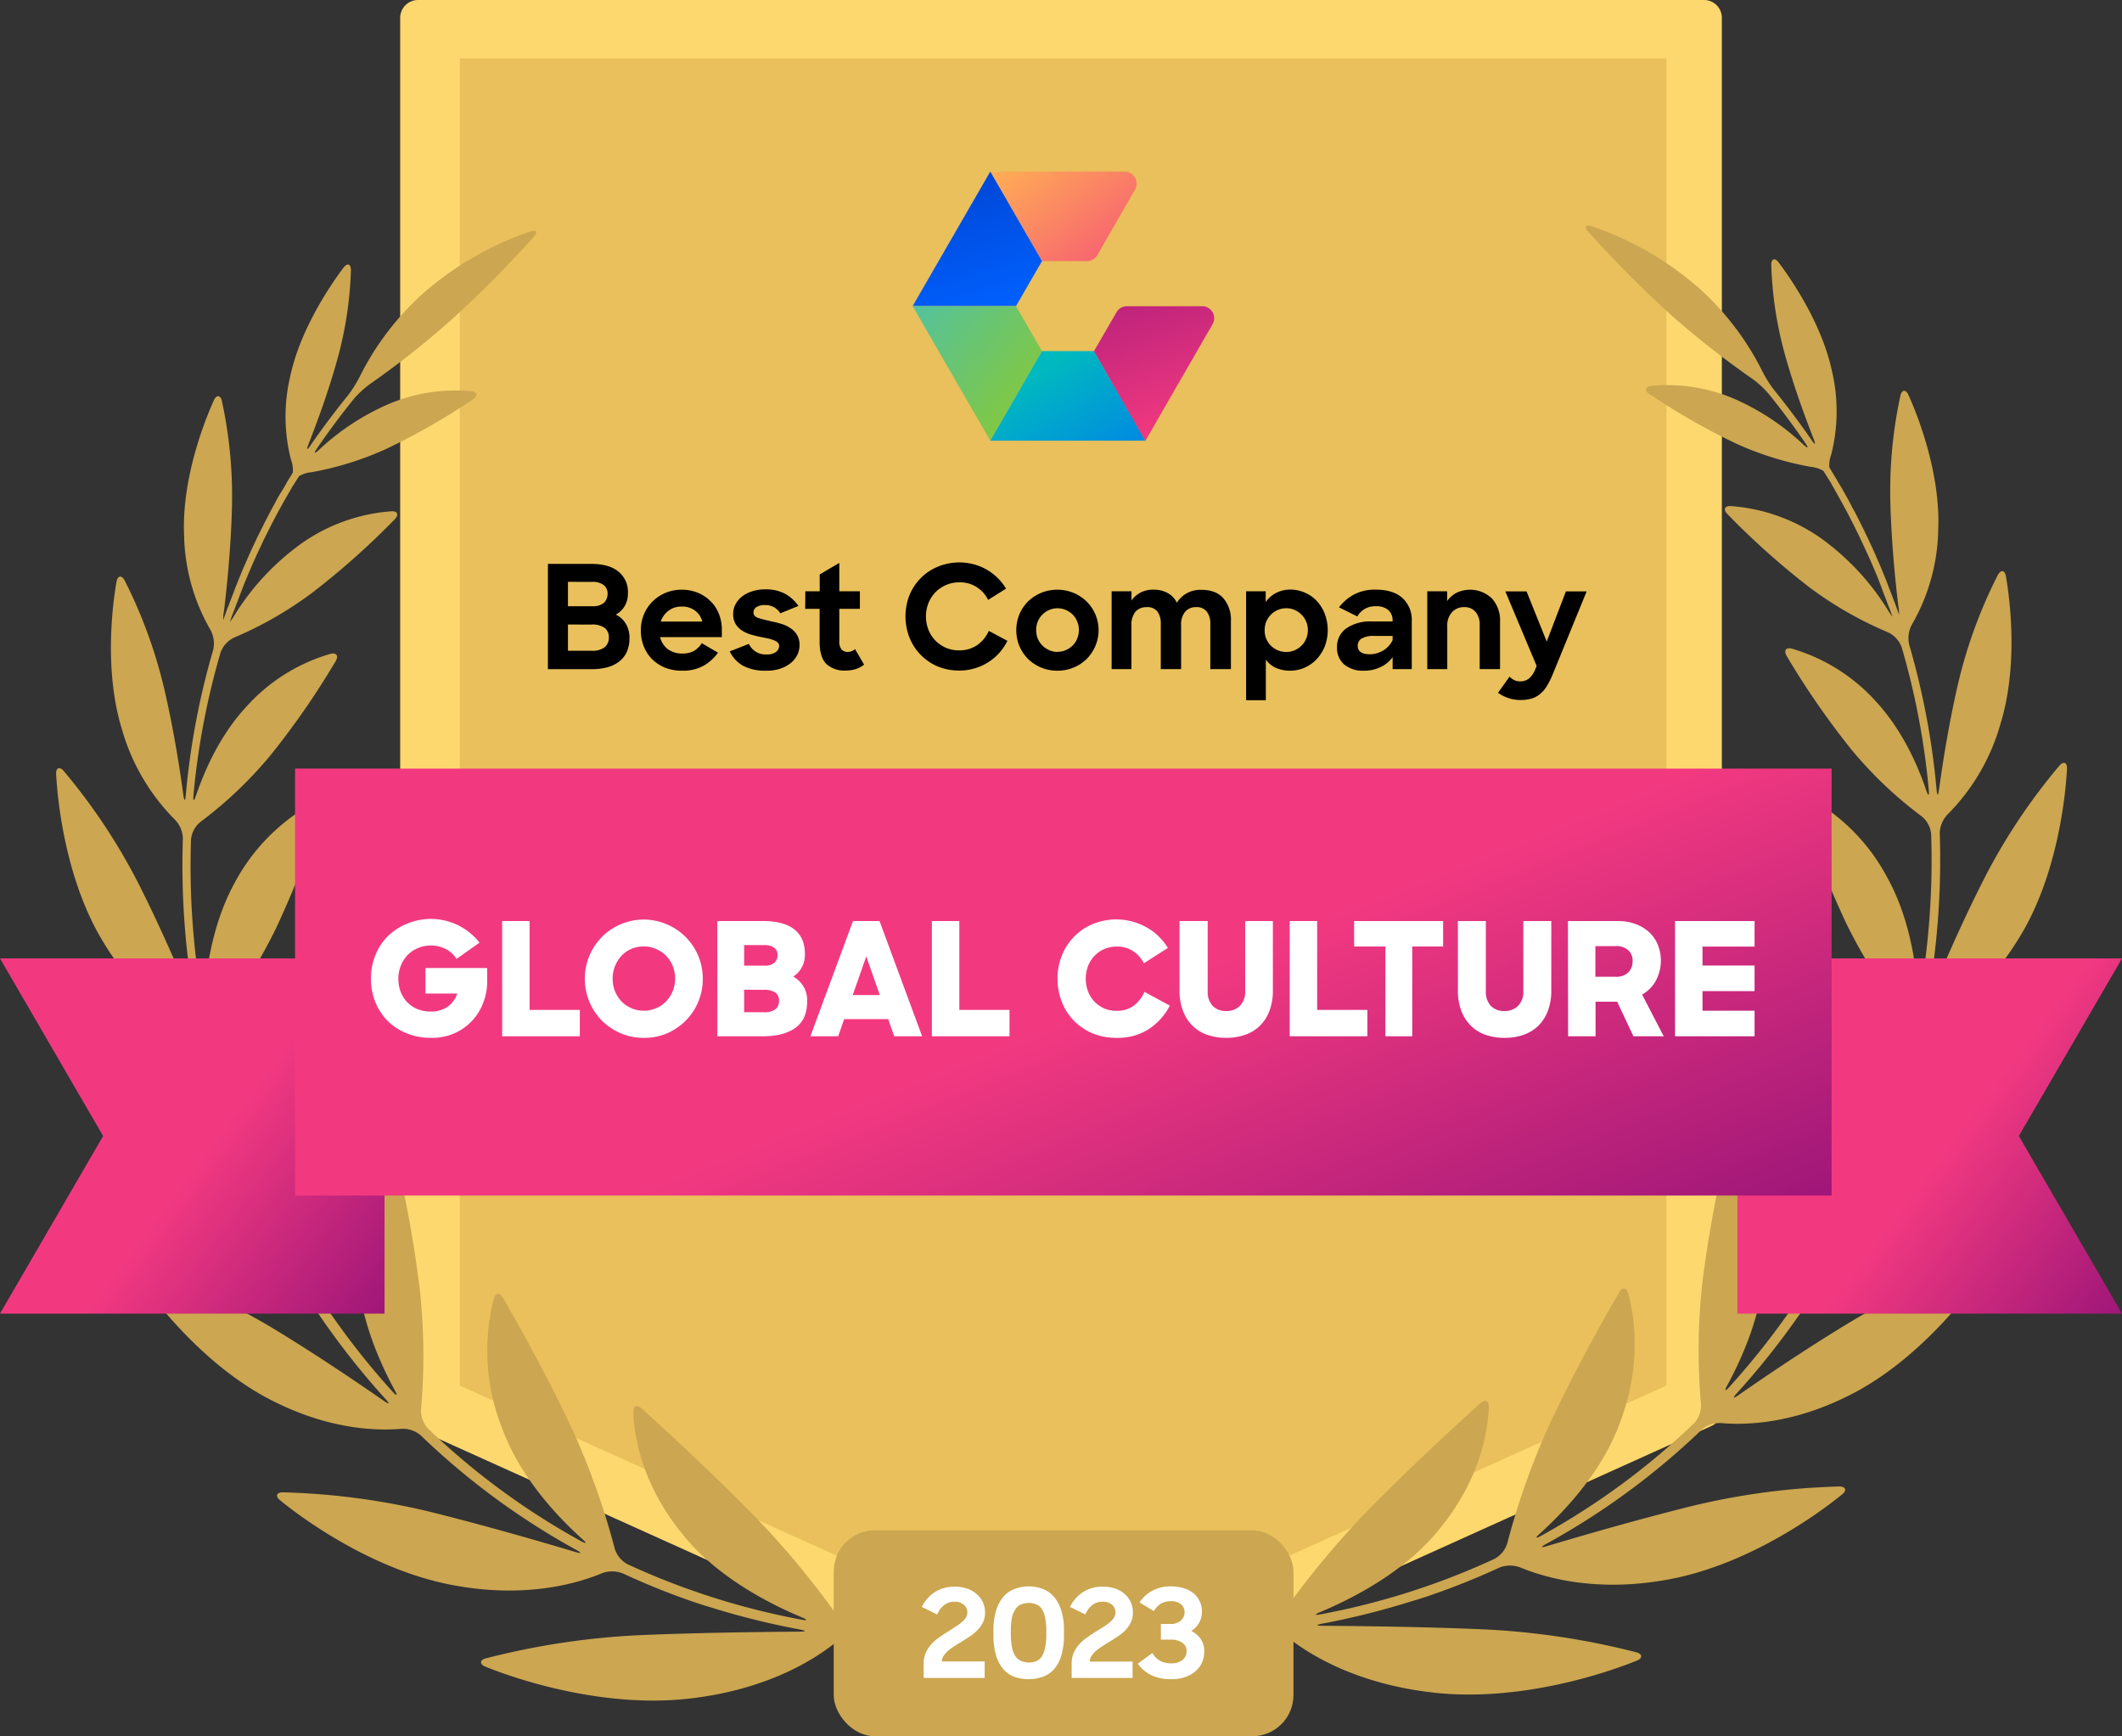
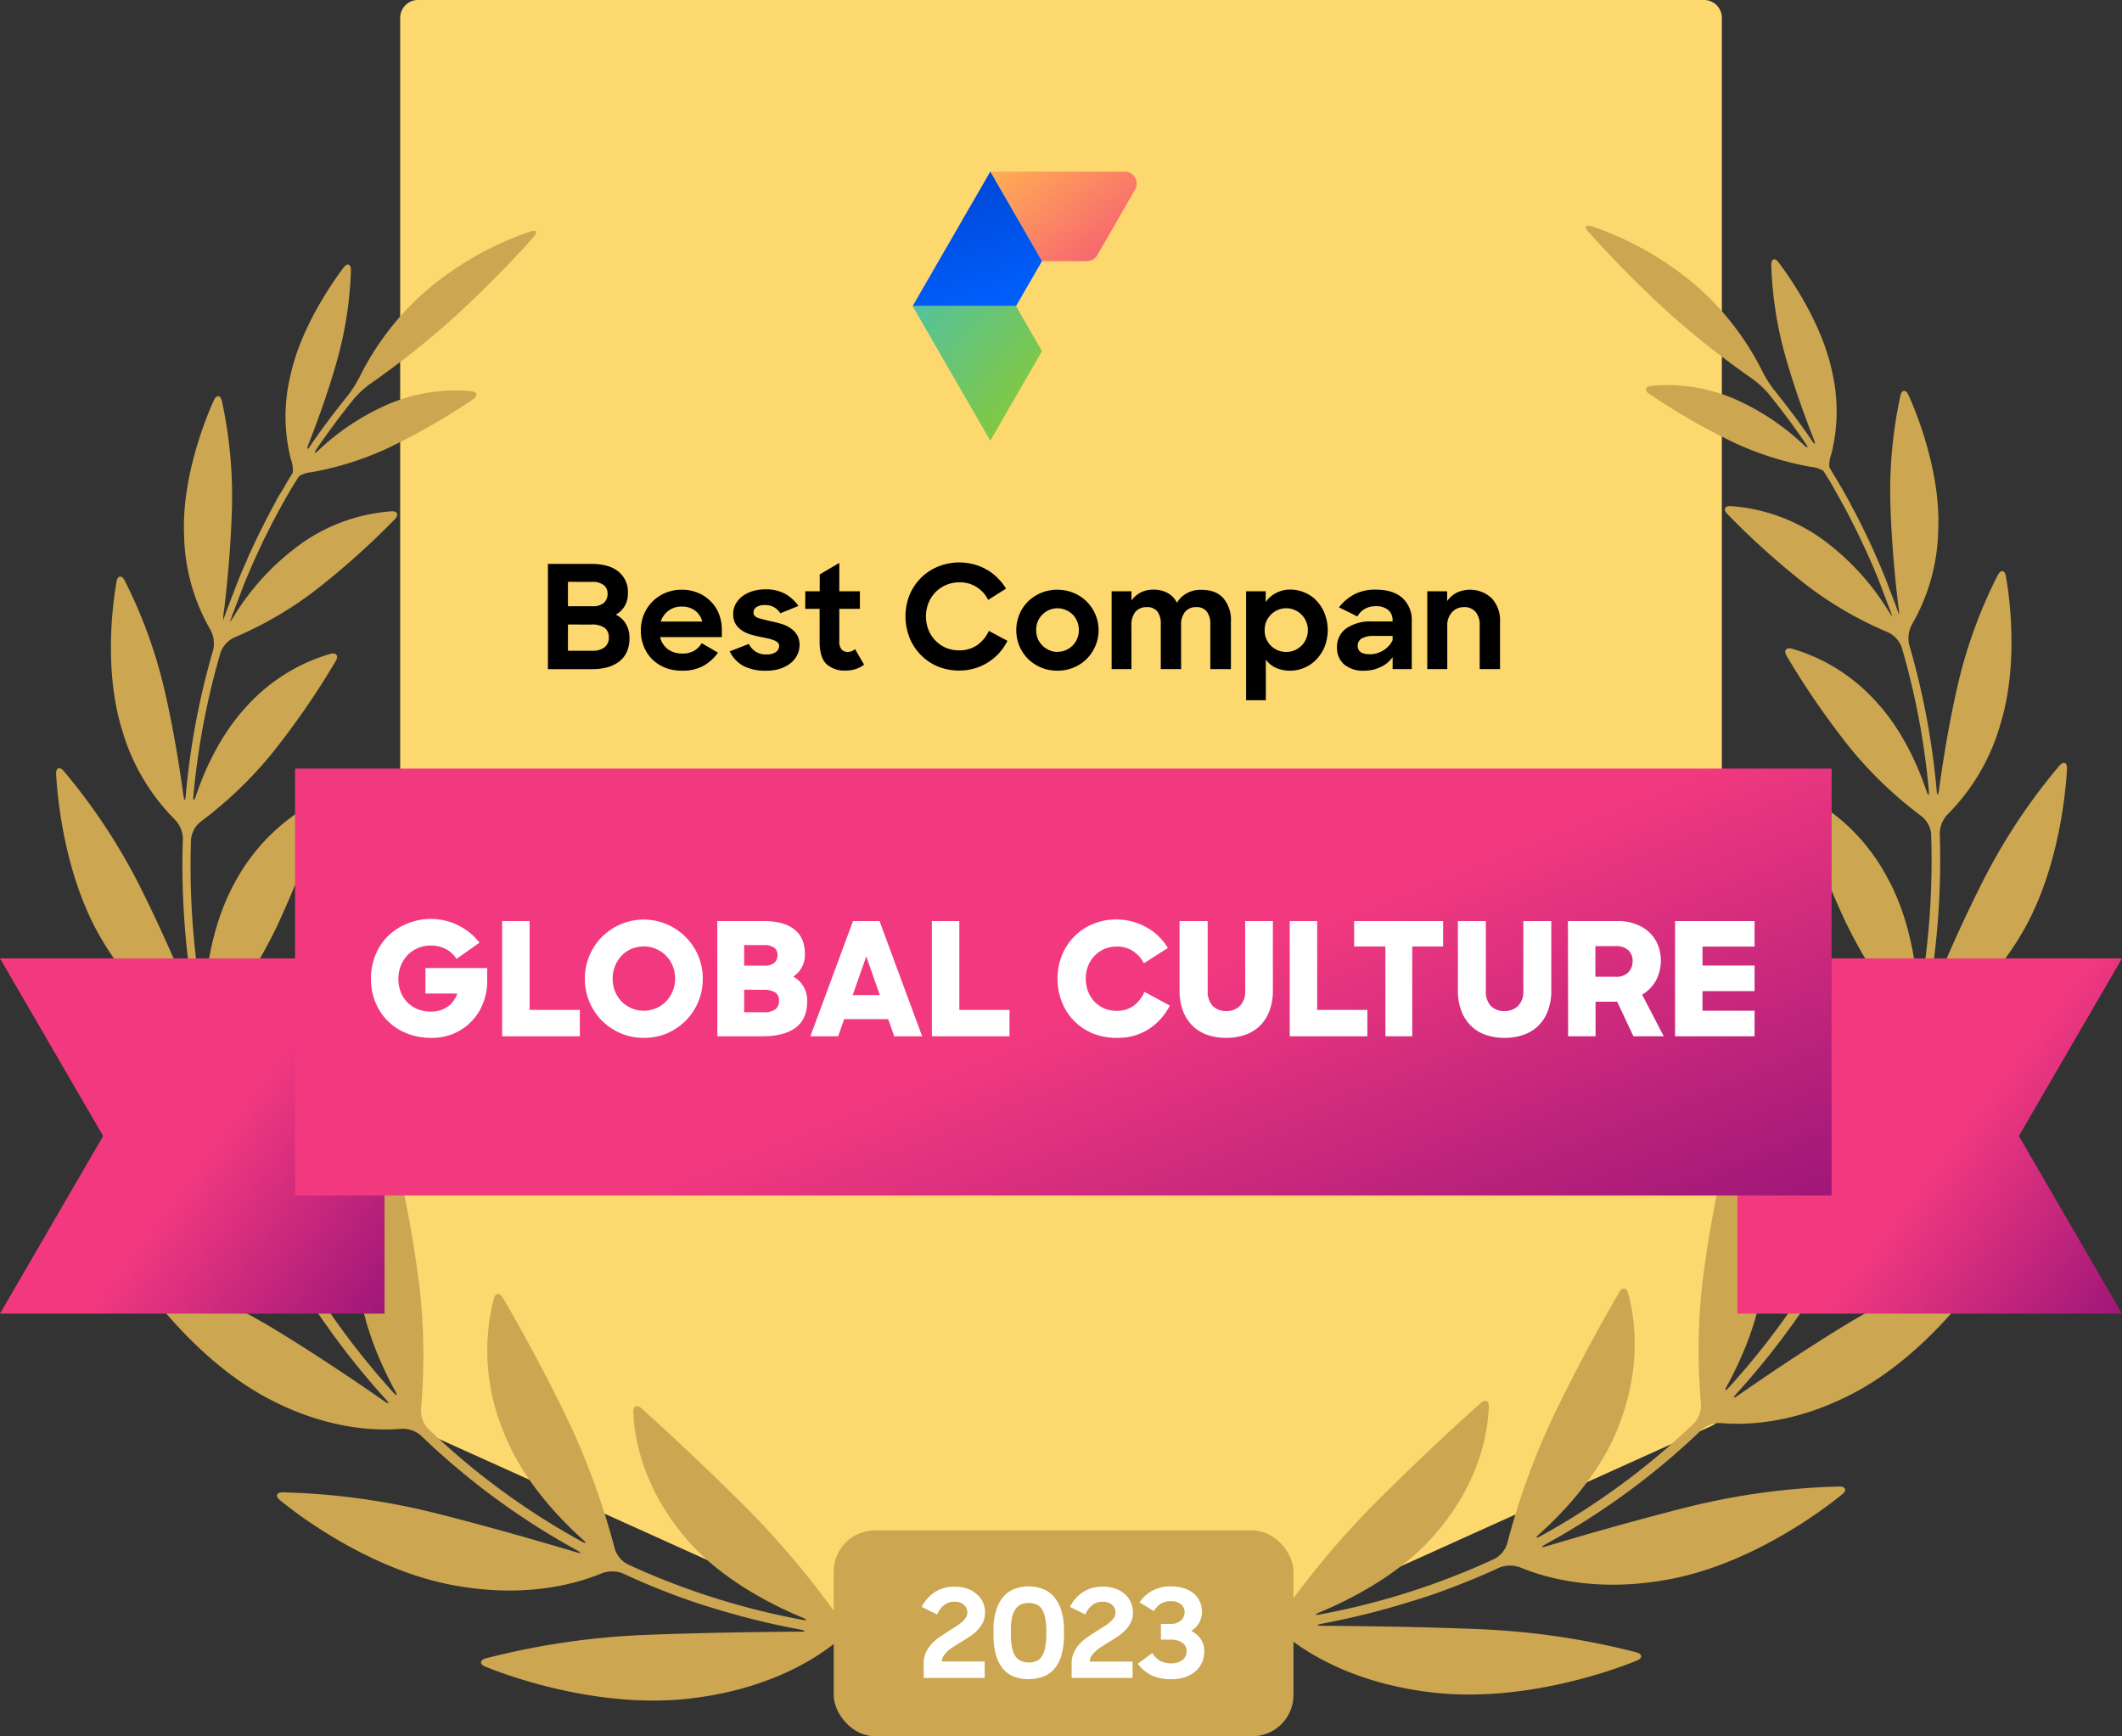
<svg xmlns="http://www.w3.org/2000/svg" xmlns:xlink="http://www.w3.org/1999/xlink" id="Layer_1" data-name="Layer 1" viewBox="0 0 618.49 506">
  <rect x="0" y="0" width="618.49" height="506" fill="#333333" stroke="none" />
  <defs>
    <linearGradient id="linear-gradient" x1="298.97" y1="466.9" x2="339.14" y2="416.95" gradientTransform="matrix(1 0 0 -1 0 508)" gradientUnits="userSpaceOnUse">
      <stop offset="0" stop-color="#ffb054" />
      <stop offset="1" stop-color="#f23980" />
    </linearGradient>
    <linearGradient id="linear-gradient-2" x1="287.92" y1="415.91" x2="272.46" y2="463.43" gradientTransform="matrix(1 0 0 -1 0 508)" gradientUnits="userSpaceOnUse">
      <stop offset="0" stop-color="#0061ff" />
      <stop offset="1" stop-color="#0041ce" />
    </linearGradient>
    <linearGradient id="linear-gradient-3" x1="252.7" y1="431.17" x2="301.25" y2="392.03" gradientTransform="matrix(1 0 0 -1 0 508)" gradientUnits="userSpaceOnUse">
      <stop offset="0" stop-color="#40c0c4" />
      <stop offset="1" stop-color="#83c83f" />
    </linearGradient>
    <linearGradient id="linear-gradient-4" x1="300.17" y1="398.25" x2="334.02" y2="345.04" gradientTransform="matrix(1 0 0 -1 0 508)" gradientUnits="userSpaceOnUse">
      <stop offset="0" stop-color="#00b9bf" />
      <stop offset="1" stop-color="#0061ff" />
    </linearGradient>
    <linearGradient id="linear-gradient-5" x1="324.4" y1="446.11" x2="345.75" y2="383.37" gradientTransform="matrix(1 0 0 -1 0 508)" gradientUnits="userSpaceOnUse">
      <stop offset="0" stop-color="#9b1578" />
      <stop offset="1" stop-color="#f23980" />
    </linearGradient>
    <linearGradient id="linear-gradient-6" x1="119.08" y1="129.24" x2="60.37" y2="173.66" xlink:href="#linear-gradient-5" />
    <linearGradient id="linear-gradient-7" x1="625.49" y1="129.24" x2="566.77" y2="173.66" xlink:href="#linear-gradient-5" />
    <linearGradient id="linear-gradient-8" x1="363.99" y1="85.81" x2="313.63" y2="212.47" xlink:href="#linear-gradient-5" />
    <clipPath id="clip-path">
      <path class="cls-1" d="M0 0h619v506H0z" />
    </clipPath>
    <clipPath id="clip-path-2">
      <path class="cls-1" d="M0 0h619v501H0z" />
    </clipPath>
    <style>.cls-1{fill:none}.cls-7{fill:#cca650}.cls-16{fill:#fff}</style>
  </defs>
  <g clip-path="url(#clip-path)">
    <g clip-path="url(#clip-path-2)">
      <path d="M496.62 411l-187.38 84.49L121.86 411V5.19h374.76V411z" fill="#fdd86f" />
      <path d="M307.11 500.21a5.08 5.08 0 004.27 0l187.37-84.6a5.17 5.17 0 003.11-4.66V5.19A5.19 5.19 0 00496.67 0h-374.8a5.21 5.21 0 00-5.23 5.19V411a5.19 5.19 0 003.11 4.66zm2.13-10.41L127 407.6V10.39h364.4V407.6z" fill-rule="evenodd" fill="#fdd86f" />
-       <path d="M134 403.79V17h351.71v386.79l-175.86 79.33L134 403.79z" fill="#e9c05b" />
      <path class="cls-7" d="M244.29 471.23a251.21 251.21 0 00-25.35-30.38c-13.68-13.79-26.7-25.66-31.94-30.39-1.36-1.21-2.48-.73-2.41 1.08.23 6.22 2.06 20.65 14.51 35.77 9.53 11.82 24.07 19.64 34.69 24.07 1.67.7 1.56 1-.18.64a214.16 214.16 0 01-50.72-16.16 7.78 7.78 0 01-3.73-4.59 214.39 214.39 0 00-12.78-35.61c-7.92-16.74-16.35-31.49-19.83-37.48-.92-1.56-2.15-1.45-2.62.31a61.2 61.2 0 002.48 37.88c5.07 13.75 15.42 25.06 23.32 32.17 1.36 1.19 1.19 1.46-.4.59a211.55 211.55 0 01-44.62-32.83 7.73 7.73 0 01-2-5.56 178.36 178.36 0 00-.42-35.49 352.93 352.93 0 00-7.22-39.5c-.41-1.76-1.55-2-2.58-.45a60.29 60.29 0 00-8.3 34.95c.64 13.53 6.22 26.34 10.88 34.94.89 1.56.63 1.79-.59.45a222.59 222.59 0 01-31.82-45.35 7.67 7.67 0 01-.15-5.91 168.34 168.34 0 0010.54-33.54A332.26 332.26 0 0098 281.32c.11-1.8-1-2.4-2.35-1.23a59.47 59.47 0 00-18.38 30.53c-3.47 13.14-2.12 27.08-.28 36.64.34 1.77 0 1.88-.7.23A232.85 232.85 0 0161.52 304a7.54 7.54 0 011.39-5.72 150.22 150.22 0 0017.57-27.81 297.55 297.55 0 0013.77-35.16c.54-1.73-.38-2.57-2-1.76a57 57 0 00-23.81 23.65c-6.23 11.28-8.32 24.47-8.91 33.67-.12 1.81-.43 1.84-.74 0a229.06 229.06 0 01-3.11-46.27 7.54 7.54 0 012.83-5.14A118.54 118.54 0 0078.93 220a234.36 234.36 0 0018.91-27.33c.92-1.56.22-2.57-1.56-2.11a52.66 52.66 0 00-24.63 15.56c-7.42 8.05-12 18.27-14.53 25.75-.59 1.73-.9 1.67-.73-.14a219.14 219.14 0 017.92-41.63 7.77 7.77 0 014-4.32 108.57 108.57 0 0022.89-13.19 226.12 226.12 0 0023.87-21.26c1.26-1.31.81-2.43-1-2.32A52 52 0 0088 158.29a73 73 0 00-19.44 20.65 18.09 18.09 0 01-1.56 2.32 1.6 1.6 0 01.16-.48c.31-.91.62-1.79 1-2.69s.63-1.75 1-2.63l1-2.66 1-2.61c.38-.89.73-1.78 1.11-2.65l1.1-2.59 1.17-2.63c.39-.86.79-1.71 1.2-2.57l1.22-2.61 1.28-2.54c.44-.85.87-1.72 1.32-2.58s.87-1.68 1.32-2.5l1.4-2.57c.47-.84.94-1.66 1.42-2.49s1-1.69 1.46-2.53l1.56-2.46.42-.68a8.35 8.35 0 013.67-1.17 91.58 91.58 0 0021.91-6.86 194 194 0 0025.13-14.38c1.56-1 1.28-2.17-.53-2.37a49.84 49.84 0 00-24.06 3.75 70.54 70.54 0 00-20.34 13.39c-1.32 1.23-1.55 1-.54-.45q5-7.32 10.67-14.34a27.69 27.69 0 014.72-4.39A260.12 260.12 0 00131 93.7 334.15 334.15 0 00155.6 69c1.21-1.36.76-2.09-.95-1.56a93.07 93.07 0 00-31.11 17.87 81.21 81.21 0 00-18.66 24.4 35.39 35.39 0 01-3.46 5.51q-5.76 7.11-10.89 14.54c-1 1.55-1.26 1.37-.61-.31 2.44-6.23 5.68-15 8.26-24.19a110 110 0 004.11-26.54c0-1.82-1.06-2.18-2.15-.74-4 5.31-12.68 18.15-15.55 31.72a50.58 50.58 0 00.2 24.18 9.11 9.11 0 01.56 3.84l-.44.73c-.49.81-1 1.56-1.46 2.43s-1 1.72-1.55 2.61-1 1.63-1.4 2.44l-1.43 2.65-1.31 2.51c-.47.89-.9 1.78-1.35 2.68s-.84 1.66-1.25 2.49-.85 1.8-1.27 2.69-.8 1.69-1.18 2.53-.75 1.78-1.17 2.71-.75 1.69-1.11 2.55-.74 1.82-1.11 2.74-.7 1.71-1 2.56-.72 1.84-1.06 2.76-.64 1.72-1 2.58l-1 2.78a1.82 1.82 0 01-.17.53 10.5 10.5 0 01.21-2.74c.91-7.54 2-18.66 2.31-30a131 131 0 00-2.94-31.1c-.41-1.76-1.56-1.87-2.32-.22-3 6.61-9.44 23.33-8.69 39.53a57.11 57.11 0 007.63 27.31 8.42 8.42 0 01.86 5.9 219.49 219.49 0 00-8 42.36c-.16 1.81-.45 1.81-.7 0-1.09-8-2.91-19.62-5.65-31.27a141.07 141.07 0 00-11.5-31.35c-.84-1.55-2-1.41-2.33.38-1.3 7.38-3.57 26.29 1.55 43A60.88 60.88 0 0051 238.89a8.26 8.26 0 012.3 5.48 231.25 231.25 0 003.25 47.15c.31 1.79 0 1.87-.67.2-3.54-8.63-9.11-21.54-15.55-34.29a173.62 173.62 0 00-21.77-32.75c-1.19-1.37-2.29-.92-2.2.89.44 8.36 2.87 31.1 13.67 48.85 8.9 14.83 19.44 22.11 25.4 25.33a8.2 8.2 0 013.57 4.67 233.59 233.59 0 0015.07 44.46c.74 1.65.49 1.8-.61.36-6-7.78-15-19.38-24.88-30.56a185.88 185.88 0 00-31.11-28c-1.55-1-2.46-.32-1.93 1.42 2.48 8.4 10.86 31.38 26.85 46.93 13.17 13 26 17.45 32.93 19A8 8 0 0180 361.6a226 226 0 0032.43 46.19c1.21 1.34 1 1.55-.47.53-8.15-5.68-20.22-13.84-32.75-21.42a181.85 181.85 0 00-37.89-17.1c-1.72-.53-2.44.45-1.41 1.94 4.9 7.2 19.8 26.66 39.72 36.59C96.2 416.7 109.89 417 117 416.4a8.11 8.11 0 015.62 1.9A213.5 213.5 0 00168 451.71c1.55.87 1.55 1.13-.25.6-10.39-3.11-25.83-7.57-41.34-11.46a204.83 204.83 0 00-44-5.94c-1.82 0-2.24 1.12-.82 2.27 7 5.77 28.41 21.31 52.42 25.13 20 3.33 34.37-.88 41.43-3.81a8.52 8.52 0 016 0 212.47 212.47 0 0021.16 8.5c1.71.57 3.11 1 3.11 1s1.41.42 3.11.95a226.76 226.76 0 0024.38 5.95c1.78.35 1.76.59 0 .61-11.74.09-29.2.3-46.08 1a220.73 220.73 0 00-45.57 6.8c-1.74.49-1.81 1.68-.14 2.38 8.64 3.53 34.69 12.44 60.44 9.22 21.52-2.63 34.91-10.89 41.18-15.82a9.07 9.07 0 015.79-1.69c1.21.15 2.42.28 3.64.4 1.8.19 3.26-.36 3.26-1.17s-1.46-1.64-3.25-1.85l-3.11-.37a8.35 8.35 0 01-5.07-3.18zm129.89-1.56a252.2 252.2 0 0125.37-30.37c13.68-13.8 26.7-25.66 32-30.39 1.33-1.21 2.45-.73 2.39 1.07-.23 6.22-2 20.66-14.52 35.77-9.52 11.82-24.06 19.64-34.67 24.08-1.68.7-1.56 1 .17.63a213.71 213.71 0 0050.68-16.16 7.73 7.73 0 003.73-4.58 212.39 212.39 0 0112.78-35.62c7.92-16.73 16.35-31.49 19.83-37.48.92-1.55 2.15-1.44 2.61.31 1.67 6 4.25 20.22-2.47 37.89-5.08 13.75-15.43 25.05-23.33 32.18-1.35 1.2-1.18 1.46.41.59a212.07 212.07 0 0044.62-32.83 7.71 7.71 0 002-5.55 178.35 178.35 0 01.42-35.49 356 356 0 017.23-39.41c.42-1.76 1.63-2 2.58-.45a60.12 60.12 0 018.29 35c-.64 13.53-6.22 26.34-10.89 34.94-.87 1.56-.62 1.79.59.45a222.09 222.09 0 0031.82-45.35 7.62 7.62 0 00.16-5.91 169.89 169.89 0 01-10.55-33.54 332.34 332.34 0 01-5-39.52c-.11-1.81 1-2.4 2.37-1.23a59.49 59.49 0 0118.38 30.44c3.48 13.14 2.13 27.07.3 36.63-.35 1.78 0 1.89.7.24A232.94 232.94 0 00557 302.39a7.6 7.6 0 00-1.4-5.72 149.89 149.89 0 01-17.6-27.81 297.5 297.5 0 01-13.76-35.16c-.55-1.73.37-2.57 2-1.76A57 57 0 01550 255.6c6.31 11.32 8.4 24.51 9 33.67.11 1.8.42 1.83.73 0a229.1 229.1 0 003.13-46.27 7.56 7.56 0 00-2.83-5.15 117.83 117.83 0 01-20.37-19.36 235.41 235.41 0 01-18.92-27.34c-.91-1.56-.21-2.57 1.56-2.1a52.74 52.74 0 0124.62 15.55c7.43 8.06 12 18.28 14.52 25.76.59 1.72.9 1.66.73-.14a218.45 218.45 0 00-7.91-41.64 7.78 7.78 0 00-4-4.32 108.08 108.08 0 01-23-13.19 226.27 226.27 0 01-23.79-21.26c-1.28-1.3-.83-2.42 1-2.32a52.26 52.26 0 0126.1 9.24A73.06 73.06 0 01550 177.39a21.24 21.24 0 001.56 2.31 1.7 1.7 0 00-.16-.48c-.31-.9-.62-1.79-1-2.69s-.64-1.74-1-2.63-.67-1.77-1-2.66l-1-2.61c-.35-.89-.73-1.77-1.09-2.64l-1.12-2.6-1.19-2.63c-.39-.85-.79-1.71-1.2-2.56s-.81-1.75-1.24-2.62-.83-1.68-1.26-2.53l-1.3-2.58c-.43-.84-.89-1.68-1.34-2.51l-1.4-2.56-1.4-2.49-1.43-2.54-1.55-2.46-.42-.68a8.66 8.66 0 00-3.67-1.17 91.27 91.27 0 01-21.91-6.85 194.16 194.16 0 01-25.14-14.39c-1.55-1-1.27-2.16.53-2.36a49.79 49.79 0 0124.17 3.75 70.51 70.51 0 0120.22 13.39c1.32 1.22 1.55 1 .54-.46q-5-7.32-10.67-14.33a26.8 26.8 0 00-4.76-4.39 263.66 263.66 0 01-23.32-18.27 336.25 336.25 0 01-24.56-24.67c-1.21-1.35-.76-2.08 1-1.55A93.11 93.11 0 01495 83.79a81.46 81.46 0 0118.66 24.4 33.83 33.83 0 003.47 5.51q5.76 7.13 10.88 14.54c1 1.56 1.26 1.37.61-.31-2.44-6.22-5.67-15-8.26-24.18a110.51 110.51 0 01-4.1-26.55c0-1.82 1.06-2.18 2.14-.73 4 5.3 12.69 18.15 15.56 31.71a51.09 51.09 0 01-.19 24.18 9 9 0 00-.58 3.84l.44.73 1.46 2.43c.51.86 1 1.73 1.56 2.61l1.38 2.45c.48.88 1 1.75 1.43 2.64s.89 1.65 1.32 2.47.91 1.77 1.36 2.68.84 1.66 1.24 2.49l1.29 2.69 1.17 2.53c.4.9.81 1.81 1.19 2.71s.75 1.69 1.11 2.55l1.12 2.73c.35.85.69 1.71 1 2.57s.72 1.84 1.06 2.75.64 1.73 1 2.59l1 2.78.19.53a12.58 12.58 0 00-.24-2.74c-.9-7.54-2-18.66-2.3-30a131 131 0 012.94-31.1c.41-1.76 1.56-1.87 2.32-.22 3 6.61 9.44 23.33 8.69 39.53a57.09 57.09 0 01-7.62 27.33 8.38 8.38 0 00-.85 5.89 222.08 222.08 0 018 42.36c.15 1.81.45 1.81.7 0 1.09-8 2.92-19.62 5.64-31.27a140.35 140.35 0 0111.53-31.38c.85-1.56 2-1.42 2.33.37 1.29 7.39 3.56 26.3-1.56 43a60.85 60.85 0 01-15.42 26.44 8.26 8.26 0 00-2.3 5.47 231.4 231.4 0 01-3.25 47.16c-.32 1.78 0 1.86.66.2 3.55-8.63 9.12-21.54 15.63-34.29a173.76 173.76 0 0121.85-32.76c1.19-1.36 2.29-.91 2.2.89-.44 8.37-2.87 31.1-13.67 48.85-8.9 14.84-19.43 22.11-25.4 25.33a8.24 8.24 0 00-3.66 4.67 234 234 0 01-15.06 44.46c-.75 1.65-.5 1.81.6.36 6-7.78 15-19.38 24.88-30.56a186.26 186.26 0 0131.11-28c1.56-1 2.46-.33 1.93 1.41-2.55 8.34-11 31.37-26.92 46.86-13.18 12.95-26 17.45-32.94 19a8 8 0 00-4.75 3.54 225.23 225.23 0 01-32.42 46.18c-1.21 1.34-1 1.56.47.53 8.14-5.67 20.21-13.84 32.75-21.41a182.09 182.09 0 0137.88-17.11c1.74-.53 2.44.45 1.43 1.95-4.91 7.2-19.79 26.65-39.73 36.59-16.55 8.37-30.24 8.69-37.33 8.07a8.08 8.08 0 00-5.61 1.9A214 214 0 01450.56 450c-1.56.88-1.48 1.14.25.61 10.39-3.11 25.83-7.57 41.33-11.46a205 205 0 0144-5.94c1.8 0 2.23 1.12.82 2.27-7.06 5.77-28.42 21.3-52.44 25.13-20 3.33-34.35-.89-41.43-3.81a8.47 8.47 0 00-5.95 0 215.08 215.08 0 01-21.2 8.45c-1.71.57-3.11 1-3.11 1s-1.42.41-3.11.94a229 229 0 01-24.37 6c-1.79.34-1.77.59 0 .61 11.74.09 29.2.29 46.08 1a220 220 0 0145.57 6.75c1.74.5 1.82 1.68.14 2.38-8.63 3.53-34.68 12.44-60.42 9.22-21.54-2.62-34.93-10.88-41.2-15.81a9.08 9.08 0 00-5.79-1.7c-1.21.16-2.42.28-3.64.41-1.8.18-3.26-.36-3.26-1.17s1.46-1.65 3.26-1.85l3.12-.37a8.25 8.25 0 004.97-2.99z" />
      <path d="M288.64 50l15.06 26.1h13.13a3.49 3.49 0 003-1.76l11-19.08a3.51 3.51 0 00-3-5.26z" fill="url(#linear-gradient)" />
      <path d="M288.64 50l15.06 26.1-7.57 13.11H266z" fill="url(#linear-gradient-2)" />
      <path d="M266 89.21h30.13l7.57 13.12-15.06 26.1z" fill="url(#linear-gradient-3)" />
-       <path d="M303.7 102.33h15.16l15.07 26.1h-45.29z" fill="url(#linear-gradient-4)" />
-       <path d="M318.86 102.33L325.42 91a3.5 3.5 0 013-1.76h22a3.5 3.5 0 013 5.26l-19.6 34z" fill="url(#linear-gradient-5)" />
      <path d="M79.05 279.31H0l30.06 51.76L0 382.83h112.08V279.31z" fill="url(#linear-gradient-6)" />
      <path d="M618.49 279.31H506.4v103.52h112.09l-30.06-51.76 30.06-51.76z" fill="url(#linear-gradient-7)" />
      <path d="M533.85 348.42V224H86v124.42h447.85z" fill="url(#linear-gradient-8)" />
      <path class="cls-16" d="M125.74 302.46a18.72 18.72 0 01-7.36-1.38 16.77 16.77 0 01-5.57-3.73 17.24 17.24 0 01-3.5-5.52 18.5 18.5 0 01-1.19-6.62 18.13 18.13 0 011.28-6.81 16.62 16.62 0 013.55-5.47 16.84 16.84 0 015.47-3.64 18 18 0 0121.34 5.43l-6.71 4.74a8.14 8.14 0 00-3.13-2.9 9.35 9.35 0 00-4.46-1 9.11 9.11 0 00-3.64.74 9.57 9.57 0 00-3 2 10.05 10.05 0 00-2.71 6.9 10.59 10.59 0 00.69 3.91 9.28 9.28 0 001.93 3 8.77 8.77 0 003 2 10.3 10.3 0 003.82.69 8.3 8.3 0 004.87-1.38 7.61 7.61 0 002.85-3.86H124v-7.45h18V286a17.09 17.09 0 01-1.2 6.34 15.41 15.41 0 01-3.31 5.25 15.62 15.62 0 01-5.15 3.59 16 16 0 01-6.6 1.28zm20.62-34.04h8v25.9H169V302h-22.64zm41.27 34.04a17 17 0 01-6.72-1.33 18.21 18.21 0 01-5.47-3.68 17.55 17.55 0 01-3.64-5.45 17.23 17.23 0 01-1.33-6.76 17 17 0 011.33-6.72 17.51 17.51 0 013.64-5.47 17.17 17.17 0 015.47-3.68 17 17 0 0113.43 0 17.14 17.14 0 019.16 9.15 17 17 0 011.33 6.72 17.1 17.1 0 01-5 12.24 17.9 17.9 0 01-5.43 3.68 17.06 17.06 0 01-6.77 1.3zm0-7.91a8.82 8.82 0 003.63-.74 8.45 8.45 0 002.9-2 9.36 9.36 0 001.93-3 9.89 9.89 0 000-7.26 9.21 9.21 0 00-1.93-3 9 9 0 00-2.95-2 8.72 8.72 0 00-3.58-.73 9.1 9.1 0 00-3.64.73 8.67 8.67 0 00-2.85 2 9.73 9.73 0 00-2.57 6.62 10.12 10.12 0 00.64 3.63 9.79 9.79 0 001.89 3 9 9 0 002.89 2 8.9 8.9 0 003.64.75zm21.44-26.13h13.3q6.12 0 9.15 2.44c2.06 1.62 3.08 4 3.08 7.17a7.67 7.67 0 01-.92 3.91 7.28 7.28 0 01-2.48 2.67 7.94 7.94 0 013 2.9 8.16 8.16 0 011.06 4.32q0 5.25-3.45 7.73c-2.27 1.63-5.42 2.44-9.43 2.44h-13.3zm7.82 20V295h5.66a5.51 5.51 0 003.41-.83 3 3 0 001.1-2.48 2.84 2.84 0 00-1-2.39 6 6 0 00-3.64-.83zm0-13v6h5.85a4.22 4.22 0 003-.87 3 3 0 00.88-2.21 2.57 2.57 0 00-.92-2.12 4.72 4.72 0 00-3-.78zm31.73-7h7.73L268.77 302h-8.14l-1.75-5h-12.83l-1.75 5h-8.1zm-.09 21.58h7.91l-3.95-11.27zm23.08-21.58h8v25.9h14.63V302h-22.63zm53.79 34.04a18 18 0 01-7-1.33 17 17 0 01-5.42-3.68 16.68 16.68 0 01-3.5-5.48 18.32 18.32 0 01-1.24-6.76 17.72 17.72 0 011.29-6.81 16.26 16.26 0 013.59-5.47 16 16 0 015.42-3.64 18 18 0 0115.69 1 15.12 15.12 0 013.49 2.62 15.92 15.92 0 012.67 3.36l-7 4.46a9.06 9.06 0 00-3.13-3.54 8.27 8.27 0 00-4.74-1.33 9 9 0 00-3.68.73 8.57 8.57 0 00-2.85 2 8.88 8.88 0 00-1.89 3 10.61 10.61 0 000 7.26 9.11 9.11 0 001.84 3 9.22 9.22 0 002.81 2 9 9 0 003.68.73 8.16 8.16 0 005.06-1.52 10.08 10.08 0 003.08-4l7.4 4a17.93 17.93 0 01-6.16 6.86 16.3 16.3 0 01-4.32 1.93 17.75 17.75 0 01-5.09.61zm32.01 0a16.55 16.55 0 01-5.66-.92 11.4 11.4 0 01-4.23-2.67 12 12 0 01-2.72-4.28 16.19 16.19 0 01-1-5.79v-20.38h8.2v20.38a6.07 6.07 0 001.42 4.32 5.28 5.28 0 004 1.52 5.37 5.37 0 004-1.52 5.84 5.84 0 001.51-4.32v-20.38H371v20.38a16.19 16.19 0 01-1 5.79 12 12 0 01-2.71 4.28 11.44 11.44 0 01-4.28 2.67 16.42 16.42 0 01-5.6.92zm18.5-34.04h8v25.9h14.63V302h-22.63zm27.88 7.41h-9.11v-7.41h25.94v7.41h-9V302h-7.82zm34.75 26.63a16.55 16.55 0 01-5.66-.92 11.4 11.4 0 01-4.23-2.67 12 12 0 01-2.72-4.28 16.19 16.19 0 01-1-5.79v-20.38h8.14v20.38a6.07 6.07 0 001.42 4.32 5.28 5.28 0 004 1.52 5.37 5.37 0 004-1.52 5.84 5.84 0 001.51-4.32v-20.38h8.15v20.38a16.19 16.19 0 01-1 5.79 12 12 0 01-2.71 4.28 11.52 11.52 0 01-4.28 2.67 16.42 16.42 0 01-5.62.92zM457 268.42h14.45a14.76 14.76 0 015.38.92 11.86 11.86 0 014 2.48 10.37 10.37 0 012.43 3.68 12.38 12.38 0 01-.64 10.31 10.48 10.48 0 01-4 4.05l6.3 12.14h-8.83l-4.74-10.07h-6.3V302h-8zm8 7.31v8.93h5.84a4.92 4.92 0 003.77-1.29 4.54 4.54 0 001.24-3.22 4.17 4.17 0 00-1.24-3.22 5.23 5.23 0 00-3.77-1.2zm23.22-7.31h23.18v7.45h-15.18v5.52h15.18v7.45h-15.18v5.71h15.18V302h-23.18z" />
    </g>
    <path d="M159.7 164.34h12.68q5.13 0 7.86 2.23a7.58 7.58 0 012.77 6.34 7.11 7.11 0 01-.92 3.69 6.61 6.61 0 01-2.61 2.52 6.87 6.87 0 012.94 2.69 7.76 7.76 0 011.05 4.12 9.93 9.93 0 01-.75 4 7.47 7.47 0 01-2.19 2.81 9.78 9.78 0 01-3.48 1.72 17.32 17.32 0 01-4.58.55H159.7zm5.84 17.66v7.65h7a5.67 5.67 0 003.66-1 3.52 3.52 0 001.26-2.86 3.39 3.39 0 00-1.18-2.77 6.16 6.16 0 00-4-1zm0-12.43v7.1h7.05a4.89 4.89 0 003.45-1 3.59 3.59 0 001.05-2.65 3.08 3.08 0 00-1.14-2.52 5.28 5.28 0 00-3.44-.92zm33.3 25.89a13.35 13.35 0 01-5-.88 11.77 11.77 0 01-3.82-2.52 11.17 11.17 0 01-2.4-3.74 12.56 12.56 0 01-.84-4.62 12 12 0 01.89-4.62 11.58 11.58 0 016.3-6.3 12 12 0 014.7-.92 12.14 12.14 0 014.7.88 11.2 11.2 0 013.7 2.44 10.59 10.59 0 012.44 3.65 12.27 12.27 0 01.88 4.66v2.19h-18a6.33 6.33 0 002.27 3.52 7 7 0 004.24 1.26 6.73 6.73 0 003.4-.79 6.52 6.52 0 002.23-2.23l4.74 2.77a13.16 13.16 0 01-4.17 3.79 12.34 12.34 0 01-6.26 1.46zm-.13-18.69a6.22 6.22 0 00-3.82 1.18 6.5 6.5 0 00-2.31 3.19h12.1a5.58 5.58 0 00-2.15-3.23 6.27 6.27 0 00-3.82-1.14zm24.56 18.69a13.72 13.72 0 01-6.68-1.43 9.56 9.56 0 01-3.9-4.2l5.58-2.18a5.35 5.35 0 005.21 3.07 4.31 4.31 0 002.69-.72 2.21 2.21 0 00.92-1.76 1.29 1.29 0 00-.42-1 3 3 0 00-1.17-.67 9.88 9.88 0 00-1.68-.51l-2.06-.42c-.95-.19-1.92-.43-2.9-.71a9.77 9.77 0 01-2.6-1.18 6.06 6.06 0 01-1.85-1.89 5.6 5.6 0 01-.71-3 5.86 5.86 0 01.67-2.73 7 7 0 011.89-2.27 9.43 9.43 0 012.89-1.51 11.88 11.88 0 013.83-.59 11.72 11.72 0 015.88 1.31 11.54 11.54 0 013.86 3.52l-5.29 2.15a5.19 5.19 0 00-1.81-1.77 5.06 5.06 0 00-2.64-.63 4.31 4.31 0 00-2.57.63 1.84 1.84 0 00-.79 1.56c0 .72.45 1.24 1.34 1.55s2.17.6 3.82 1c1 .19 1.91.43 2.86.71a9.31 9.31 0 012.65 1.22 6 6 0 012 2 5.67 5.67 0 01.75 3 6.64 6.64 0 01-.58 2.68 7.25 7.25 0 01-1.81 2.4 9.69 9.69 0 01-3.07 1.72 12.21 12.21 0 01-4.31.65zm11.45-23.14h4.2v-4.91l5.71-3.36v8.27h6v5.12h-6v9.33a3.68 3.68 0 00.67 2.52 2.48 2.48 0 001.81.71 3.12 3.12 0 002.1-.84l2.64 4.54a8.32 8.32 0 01-2.47 1.3 9.85 9.85 0 01-2.94.42 7.71 7.71 0 01-5.55-1.89q-2-1.93-2-6.55v-9.54h-4.2zm44.93 23.1a16.34 16.34 0 01-6.38-1.22 15.2 15.2 0 01-8.19-8.4 17 17 0 010-12.35 15.4 15.4 0 013.32-5 15 15 0 015-3.32 16.37 16.37 0 0110.41-.67 15.09 15.09 0 013.78 1.55 14.6 14.6 0 013.19 2.44 14.32 14.32 0 012.44 3.1l-5.21 3.28a9.24 9.24 0 00-3.36-3.74 8.88 8.88 0 00-5-1.38 9.69 9.69 0 00-7 2.89 10 10 0 00-2.06 3.2 10.74 10.74 0 000 7.68 9.41 9.41 0 002 3.15 9.8 9.8 0 003.07 2.14 9.57 9.57 0 003.86.76 9 9 0 005.33-1.55 10 10 0 003.36-4.12l5.42 2.9a16 16 0 01-2.39 3.53 15.46 15.46 0 01-7.14 4.49 16 16 0 01-4.45.64zm28.53.04a12.14 12.14 0 01-4.74-.92 12.33 12.33 0 01-3.82-2.52 12.15 12.15 0 01-2.52-3.78 12.23 12.23 0 010-9.16 11.7 11.7 0 012.52-3.78 12.33 12.33 0 013.82-2.52 12.59 12.59 0 019.45 0 11.77 11.77 0 013.82 2.52 11.75 11.75 0 012.56 12.94 12.15 12.15 0 01-2.52 3.78 11.77 11.77 0 01-3.82 2.52 12.19 12.19 0 01-4.75.92zm.05-5.5a6 6 0 002.43-.5 6.56 6.56 0 002-1.35 6 6 0 001.3-2 6.48 6.48 0 00.5-2.52 6.32 6.32 0 00-.5-2.48 5.9 5.9 0 00-1.3-2 6.53 6.53 0 00-2-1.34 6.18 6.18 0 00-4.87 0 6.3 6.3 0 00-3.32 3.36 6.66 6.66 0 00-.46 2.48 6.83 6.83 0 00.46 2.52 6.63 6.63 0 001.35 2 6.51 6.51 0 002 1.35 6.05 6.05 0 002.41.52zM324 172.32h5.79V175a7.55 7.55 0 012.65-2.31 7.71 7.71 0 013.65-.84 8.31 8.31 0 014.29 1 6.36 6.36 0 012.64 2.81 7.86 7.86 0 012.9-2.77 8.34 8.34 0 014.2-1c2.89 0 5 .82 6.47 2.48a9.67 9.67 0 012.18 6.72V195h-6v-13.1a5.81 5.81 0 00-1-3.62 3.67 3.67 0 00-3.19-1.34 4 4 0 00-3.15 1.34 5.83 5.83 0 00-1.18 4V195h-5.92v-13.27a5.72 5.72 0 00-1-3.53 3.68 3.68 0 00-3.11-1.26 4.23 4.23 0 00-3.28 1.34 6.16 6.16 0 00-1.17 4.12V195H324zm52.1 23.14a10.21 10.21 0 01-4.15-.8 7.29 7.29 0 01-3-2.43v11.84h-5.75v-31.75h5.71v3.15a8.11 8.11 0 013-2.65 8.92 8.92 0 014.16-1 10.43 10.43 0 014.12.84 10.06 10.06 0 013.48 2.35 11.45 11.45 0 012.4 3.74 13.46 13.46 0 010 9.78 12.22 12.22 0 01-2.44 3.7 10.61 10.61 0 01-3.48 2.39 10.36 10.36 0 01-4.05.84zm-1.17-5.46a6 6 0 002.43-.5 6.56 6.56 0 002-1.35 6.16 6.16 0 001.34-2 6.3 6.3 0 00.5-2.52 6 6 0 00-.5-2.48 5.72 5.72 0 00-1.34-2 6.14 6.14 0 00-2-1.38 5.82 5.82 0 00-2.43-.51 6.24 6.24 0 00-2.52.51 6.14 6.14 0 00-2 1.38 6.31 6.31 0 00-1.34 2 6.66 6.66 0 00-.46 2.48 6.15 6.15 0 001.8 4.53 6.56 6.56 0 002 1.35 6.4 6.4 0 002.52.49zm22.65 5.46a8.51 8.51 0 01-5.84-1.85 6.35 6.35 0 01-2.05-4.91 6.57 6.57 0 012.73-5.59 12.36 12.36 0 017.47-2h6v-.3a3.9 3.9 0 00-1.22-3 5.28 5.28 0 00-3.7-1.13 6 6 0 00-3.23.8 5.58 5.58 0 00-2.1 2.18l-5.37-2.66a13.66 13.66 0 014.29-3.69 12.91 12.91 0 016.42-1.47c3.37 0 5.95.81 7.78 2.43a8.61 8.61 0 012.72 6.77V195h-5.58v-3.49a8.71 8.71 0 01-3.45 2.86 10.66 10.66 0 01-4.87 1.09zm1.68-4.79a7.17 7.17 0 002.06-.29 8 8 0 001.89-.84 7 7 0 001.56-1.3 6.44 6.44 0 001.13-1.68v-1.22h-5.33a6.9 6.9 0 00-3.74.76 2.41 2.41 0 00-1.1 2.1c0 1.65 1.18 2.47 3.53 2.47zM416 172.32h5.79v2.86a7.74 7.74 0 012.77-2.44 9.2 9.2 0 0110.25 1.64 9.54 9.54 0 012.4 6.93V195h-5.93v-12.81a5.74 5.74 0 00-1.17-3.82 4.15 4.15 0 00-3.45-1.43 4.53 4.53 0 00-3.44 1.47 5.62 5.62 0 00-1.39 4.07V195H416z" />
-     <path d="M443.09 204a10.94 10.94 0 01-3.53-.59 11.3 11.3 0 01-2.94-1.51l3.36-4.71a4.59 4.59 0 001.35 1 3.79 3.79 0 001.72.38 4 4 0 002.56-.8 6.72 6.72 0 001.89-2.77l.38-.93-9.12-21.71h6.18l5.88 14.62 5.58-14.62h6.05l-9.78 23.9a23.39 23.39 0 01-1.81 3.65 8.83 8.83 0 01-2.06 2.4 6.73 6.73 0 01-2.52 1.3 11 11 0 01-3.19.39z" />
    <rect class="cls-7" x="243" y="446" width="134" height="60" rx="12" />
    <path class="cls-16" d="M269.22 484.75a7.4 7.4 0 01.65-3.17 9.85 9.85 0 011.72-2.55 13.06 13.06 0 012.38-2c.89-.63 1.76-1.2 2.63-1.73l2-1.3a11.92 11.92 0 001.73-1.26 6 6 0 001.19-1.33 2.8 2.8 0 00.43-1.48 2.88 2.88 0 00-1-2.23 3.87 3.87 0 00-2.78-.9 4.67 4.67 0 00-3.09 1.05 6.48 6.48 0 00-1.91 2.66l-4.5-2.2a10.73 10.73 0 013.74-4.28 10.36 10.36 0 015.84-1.62 10.85 10.85 0 013.7.58 7.61 7.61 0 012.74 1.62 6.38 6.38 0 011.81 2.39 7.08 7.08 0 01.61 2.95 6.37 6.37 0 01-.61 2.84 8.76 8.76 0 01-1.59 2.27 12.71 12.71 0 01-2.23 1.84c-.81.55-1.64 1.08-2.48 1.58s-1.42.87-2.09 1.3a15.56 15.56 0 00-1.8 1.33 8.34 8.34 0 00-1.26 1.44 3.09 3.09 0 00-.54 1.66H287V489h-17.78zm30.6-.25a6.2 6.2 0 002.16-.36 3.69 3.69 0 001.62-1.33 7.31 7.31 0 001-2.56 18.42 18.42 0 00.36-4v-1.08a15.89 15.89 0 00-.4-3.93 6.39 6.39 0 00-1-2.45 3.43 3.43 0 00-1.62-1.26 6.14 6.14 0 00-4.25 0 3.63 3.63 0 00-1.62 1.3 7 7 0 00-1.08 2.44 17.46 17.46 0 00-.36 3.86v1.08a18.69 18.69 0 00.36 4 7.39 7.39 0 001 2.52 3.85 3.85 0 001.66 1.33 6.12 6.12 0 002.17.44zm0 4.86a12.42 12.42 0 01-4.18-.68 8.2 8.2 0 01-3.24-2.27 11.11 11.11 0 01-2.09-4 21.21 21.21 0 01-.75-6.05v-1.26a18.76 18.76 0 01.79-5.83 11.18 11.18 0 012.16-4 8.21 8.21 0 013.27-2.23 11.75 11.75 0 018.1 0 8.13 8.13 0 013.28 2.27 11.18 11.18 0 012.16 4 18.63 18.63 0 01.79 5.79v1.23a21.48 21.48 0 01-.75 6.12 10.85 10.85 0 01-2.13 4 8 8 0 01-3.27 2.2 12.15 12.15 0 01-4.14.71zm12.53-4.61a7.55 7.55 0 01.65-3.17 9.89 9.89 0 011.73-2.55 12.73 12.73 0 012.38-2c.88-.63 1.76-1.2 2.62-1.73l2.06-1.3a11.8 11.8 0 001.72-1.26 5.79 5.79 0 001.19-1.33 2.71 2.71 0 00.43-1.48 2.84 2.84 0 00-1-2.23 3.85 3.85 0 00-2.77-.9 4.69 4.69 0 00-3.1 1.05 6.46 6.46 0 00-1.9 2.66l-4.5-2.2a10.58 10.58 0 013.74-4.28 10.3 10.3 0 015.83-1.62 10.91 10.91 0 013.71.58 7.56 7.56 0 012.73 1.62 6.27 6.27 0 011.73 2.41 7.08 7.08 0 01.61 2.95 6.37 6.37 0 01-.61 2.84 8.49 8.49 0 01-1.58 2.27 13.09 13.09 0 01-2.23 1.84c-.82.55-1.65 1.08-2.49 1.58s-1.41.87-2.09 1.3a14.6 14.6 0 00-1.79 1.33 8 8 0 00-1.27 1.44 3.27 3.27 0 00-.54 1.66h12.5V489h-17.76zm29.08 4.61a13.21 13.21 0 01-5.8-1.12 10.84 10.84 0 01-4-3.38l4.24-3.13a6.1 6.1 0 002.34 2.34 7.19 7.19 0 003.21.68 5.12 5.12 0 003.17-.93 3.16 3.16 0 001.26-2.63 2.8 2.8 0 00-1.26-2.45 5.6 5.6 0 00-3.32-.9h-2.91v-4.57h2.7a4.49 4.49 0 003.13-1 3.17 3.17 0 001.08-2.45 3 3 0 00-1-2.23 4.22 4.22 0 00-3-.94 5.38 5.38 0 00-3 .76 5.72 5.72 0 00-1.95 2.12l-4.18-2.53a10.15 10.15 0 013.74-3.42 11 11 0 015.37-1.26 12.23 12.23 0 013.78.54 7.82 7.82 0 012.84 1.48 6.24 6.24 0 011.8 2.34 6.72 6.72 0 01.65 3 6.47 6.47 0 01-.83 3.28 7 7 0 01-2.27 2.34 7.24 7.24 0 012.78 2.4 6.23 6.23 0 011 3.6 7.89 7.89 0 01-.65 3.2 7.11 7.11 0 01-1.91 2.56 8.77 8.77 0 01-3 1.69 12 12 0 01-4.01.61z" />
  </g>
</svg>